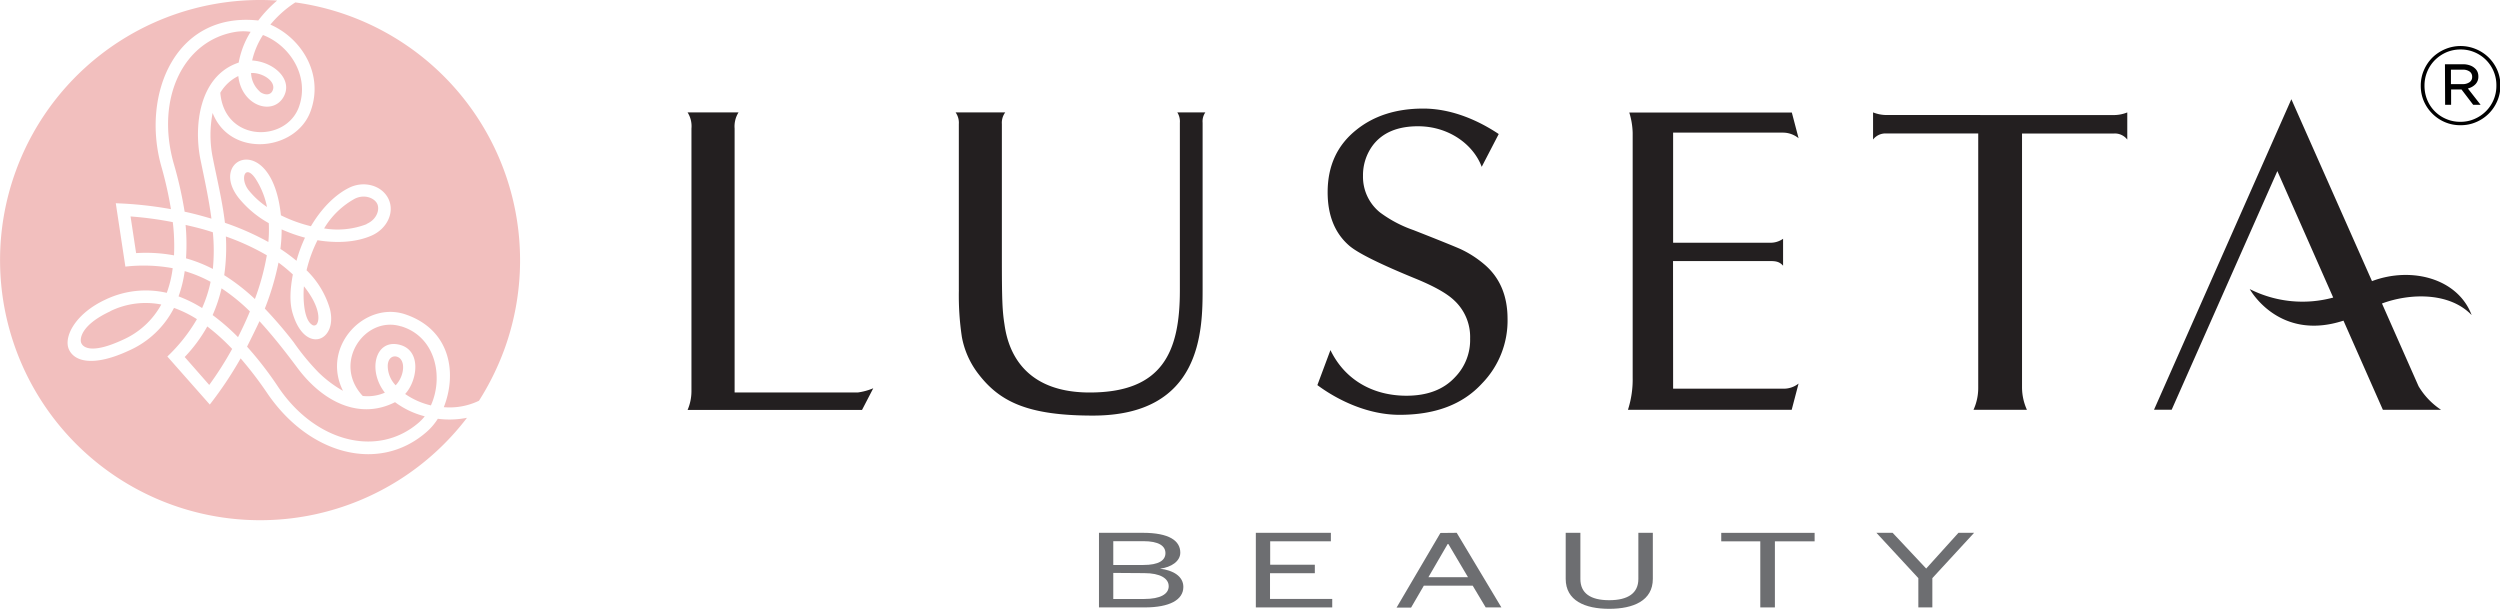
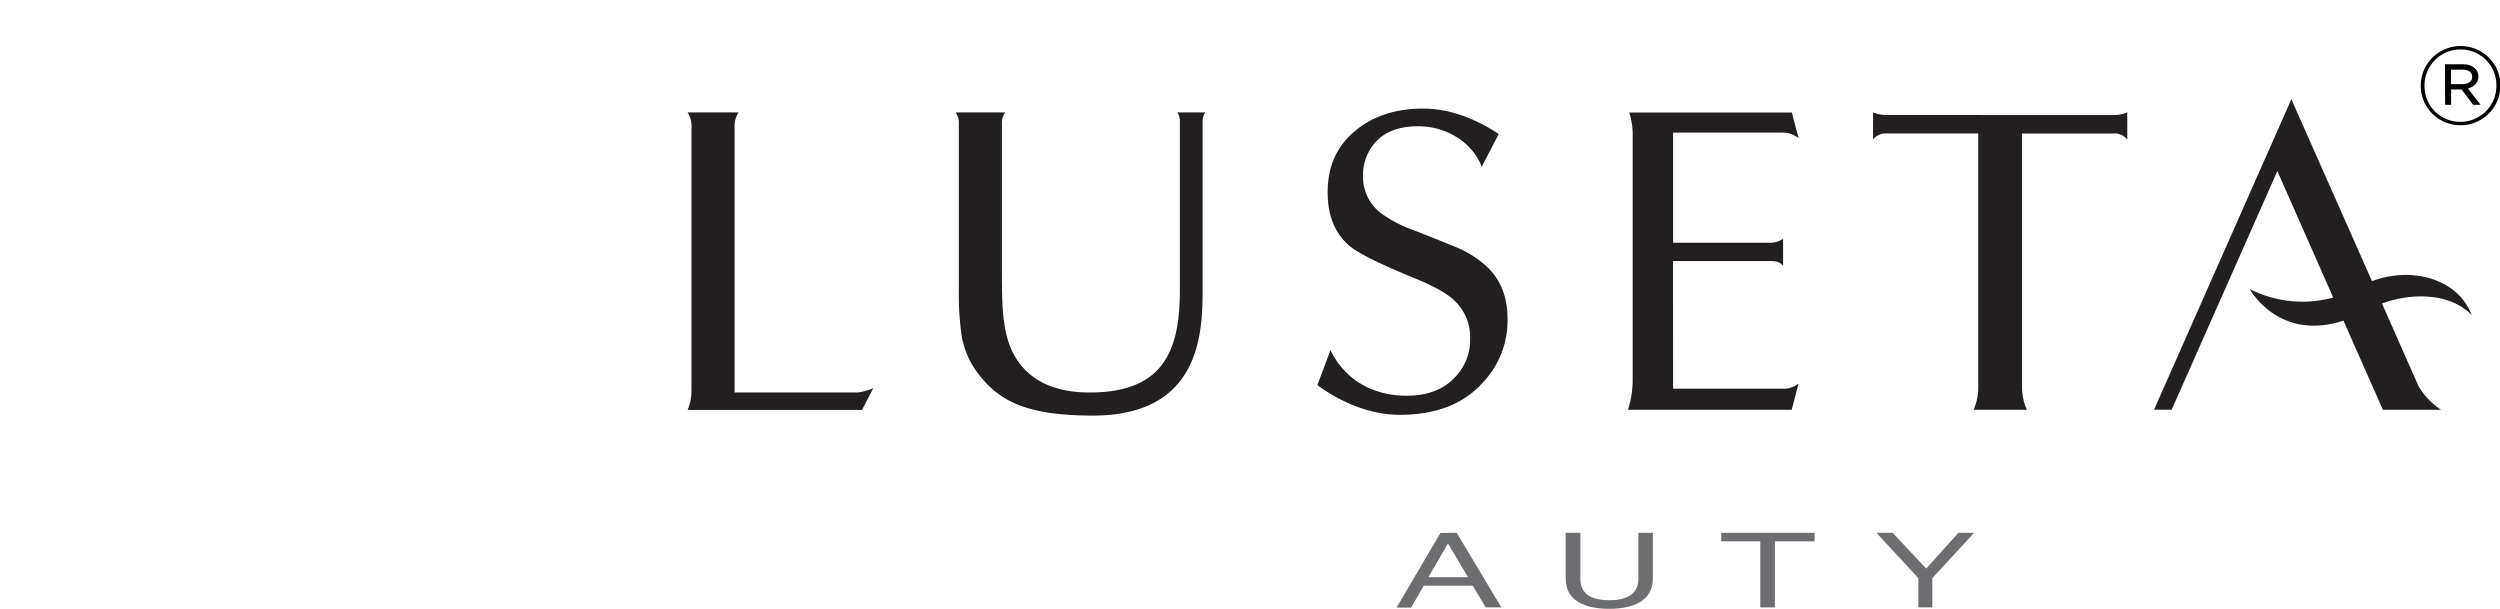
<svg xmlns="http://www.w3.org/2000/svg" viewBox="0 0 589.05 143.45">
  <g id="Layer_2" data-name="Layer 2">
    <g id="Layer_1-2" data-name="Layer 1">
      <path d="M173.09,92.48h29a14.42,14.42,0,0,0,3.67-1l-2.65,5.11h-41.1a11.32,11.32,0,0,0,.91-4.33V30.29a6.06,6.06,0,0,0-.91-3.8h12a6.19,6.19,0,0,0-.92,3.79Zm52.83-24.13V29.22a4.22,4.22,0,0,0-.76-2.73h11.69a4.11,4.11,0,0,0-.79,2.73V61.05c0,9.63.12,12.24.61,15.35.58,4.06,2.92,16.08,20.08,16.08S278,82.92,278,68.44V28.93a3.94,3.94,0,0,0-.6-2.44H284a3.68,3.68,0,0,0-.64,2.44V68c0,9.84-.17,29.92-25.84,29.92-15.71,0-22.25-3.41-27.32-10.25a20.19,20.19,0,0,1-3.57-8.31,65.55,65.55,0,0,1-.7-11.05m123.19-29c-1.95-5.26-7.75-9.56-15-9.56q-7.22,0-10.64,4.47a11.78,11.78,0,0,0-2.33,7.21,10.78,10.78,0,0,0,4,8.62A29.18,29.18,0,0,0,333,54.2c5.9,2.31,9.56,3.8,11.07,4.46a24.77,24.77,0,0,1,5.46,3.46q5.67,4.65,5.68,13a21.22,21.22,0,0,1-6,15.21c-4.58,5-11.08,7.41-19.45,7.41-7.36,0-14.42-3.34-19.36-7l3.08-8.25c3.38,7,10,10.75,17.91,10.75,4.91,0,8.74-1.44,11.44-4.36a12.54,12.54,0,0,0,3.56-9.12,11.71,11.71,0,0,0-3.77-9c-1.69-1.61-4.62-3.26-8.82-5q-12.87-5.25-15.91-7.89c-3.37-2.92-5.07-7.11-5.07-12.58,0-6.23,2.27-11.12,6.79-14.71,4.11-3.3,9.36-5,15.73-5,6.82,0,13.14,2.89,17.79,6Zm149-12.2a8.49,8.49,0,0,0,3.11-.62v6.4a3.66,3.66,0,0,0-3.11-1.43H476.43V91.36a12.93,12.93,0,0,0,1.15,5.19H465a12.38,12.38,0,0,0,1.11-5.19V31.45H444.44a3.66,3.66,0,0,0-3.11,1.43v-6.4a8.53,8.53,0,0,0,3.11.62Zm38.47,13.2L511.69,96.54h-4.16l32.36-73.16,19,42.86c9.32-3.51,20.24-.62,23.48,8C577.24,68.88,568,69,561.24,71.51L569.86,91a17.17,17.17,0,0,0,5.29,5.55h-13.7l-9.28-21c-15.32,5-22.09-7.44-22.09-7.44a27.48,27.48,0,0,0,19.67,2ZM394.22,91.58H420.1a5.59,5.59,0,0,0,3.68-1.21l-1.62,6.18H383.58a23.35,23.35,0,0,0,1.11-7.6V31.3a17.59,17.59,0,0,0-.8-4.79h38.3l1.59,6.06a5.81,5.81,0,0,0-3.68-1.32H394.22V57.19H417a5.09,5.09,0,0,0,3.13-.93v6.35c-.87-1-1.79-1.1-3.13-1.1h-22.8Z" style="fill:#231f20" />
      <path d="M579.7,29.5a9.08,9.08,0,0,1-3.65-.73,9.33,9.33,0,0,1-2.95-2,9.43,9.43,0,0,1-2-2.94,9.11,9.11,0,0,1-.72-3.6v-.05a9.06,9.06,0,0,1,.72-3.59,9.49,9.49,0,0,1,2-3,9.63,9.63,0,0,1,3-2,9.36,9.36,0,0,1,7.32,0,9.3,9.3,0,0,1,3,2,9.48,9.48,0,0,1,2,2.95,9,9,0,0,1,.72,3.59v.05a9,9,0,0,1-.72,3.59,9.35,9.35,0,0,1-5,5A9,9,0,0,1,579.7,29.5Zm0-.8a8.14,8.14,0,0,0,3.36-.68,8.67,8.67,0,0,0,2.71-1.84,8.43,8.43,0,0,0,2.43-6v-.05a8.38,8.38,0,0,0-5.1-7.8,8.24,8.24,0,0,0-3.34-.67,8.36,8.36,0,0,0-3.38.68,8.87,8.87,0,0,0-2.69,1.84,8.48,8.48,0,0,0-2.43,6v.05a8.66,8.66,0,0,0,.64,3.3,8.29,8.29,0,0,0,4.46,4.5A8.24,8.24,0,0,0,579.7,28.7Zm-3.62-13.56h4.27a4.68,4.68,0,0,1,1.63.27,3.25,3.25,0,0,1,1.2.73,2.43,2.43,0,0,1,.57.8,2.69,2.69,0,0,1,.2,1v.06a2.51,2.51,0,0,1-.69,1.85,3.7,3.7,0,0,1-1.78,1l3,3.84h-1.75l-2.75-3.61h-2.45v3.61h-1.41Zm4.14,4.68a2.73,2.73,0,0,0,1.63-.44,1.44,1.44,0,0,0,.64-1.26v-.05a1.47,1.47,0,0,0-.58-1.2,2.59,2.59,0,0,0-1.61-.45h-2.81v3.4Z" />
-       <path d="M269.7,143.12H258.94V125.54h10.32c6.27,0,8.84,1.89,8.84,4.68,0,2-2.09,3.44-4.78,3.77,3.09.37,5.5,1.79,5.5,4.3C278.82,141.33,275.61,143.12,269.7,143.12Zm-7.39-10h7.07c3.66,0,5.22-1.09,5.22-2.79s-1.56-2.82-5.22-2.82h-7.07Zm0,1.87v6.14h7.31c3.78,0,5.75-1.15,5.75-3s-2-3.09-5.75-3.09Z" style="fill:#6d6e71" />
-       <path d="M313.9,143.12h-18V125.54h17.68v2h-14.3v5.52h10.52v2H299.24v6.06H313.9Z" style="fill:#6d6e71" />
      <path d="M343.23,125.54l10.53,17.58h-3.7L347,138H335.48l-3,5.16h-3.42l10.33-17.58ZM336.56,136h9.33l-4.63-7.82h-.16Z" style="fill:#6d6e71" />
      <path d="M368.91,136.39V125.54h3.46v10.88c0,3.35,2.37,5,6.79,5s6.87-1.65,6.87-5V125.54h3.41v10.85c0,5.14-4.58,7.06-10.28,7.06S368.91,141.53,368.91,136.39Z" style="fill:#6d6e71" />
      <path d="M414.76,143.12V127.55h-9.2v-2h22v2h-9.36v15.57Z" style="fill:#6d6e71" />
      <path d="M461.45,125.54h3.69l-9.84,10.68v6.9H452v-6.9l-9.88-10.68h3.82l7.91,8.42Z" style="fill:#6d6e71" />
-       <path d="M61.21,21.56a6.09,6.09,0,0,1-2.05-4.36c2.85-.13,6.17,2.14,5,4.29-.57,1.06-2,.89-3,.07M52.83,64.84a46,46,0,0,0,.39-9.12,56.49,56.49,0,0,1,9.65,4.43,57.45,57.45,0,0,1-2.81,10.31,47.39,47.39,0,0,0-7.23-5.62m7.49-22.56a19.17,19.17,0,0,1,2.59,6.49,19.4,19.4,0,0,1-4.36-4c-2.13-2.76-.73-6.38,1.77-2.5M86.37,52.82a19.11,19.11,0,0,1-10,1,19.17,19.17,0,0,1,7.23-7c2.34-1.16,4.67-.12,5.29,1.22s-.08,3.66-2.51,4.72M71.61,67.45c3.52,4.4,3.77,7.56,3.14,8.72a.79.79,0,0,1-1.26.33c-2.1-1.39-2.07-7-1.88-9M93.35,84c2.38.52,2,4.59-.13,6.78a6.63,6.63,0,0,1-1.86-4.69c.1-1.82,1.24-2.25,2-2.09M69.81,61.41a38.83,38.83,0,0,0-3.74-2.76,36.19,36.19,0,0,0,.29-4.6A36.93,36.93,0,0,0,71.86,56a34.32,34.32,0,0,0-2,5.44M26,73.31a19,19,0,0,1,12-1.56A19.09,19.09,0,0,1,29.08,80c-7.12,3.33-9.41,2.05-9.93.82-.38-.86-.24-4.17,6.83-7.47m68.55,3.54c8.2,2.49,10,12,7,18.63a17.77,17.77,0,0,1-6.07-2.69c2.91-3.13,4-10.47-1.54-11.65s-7.31,6.15-3.24,11.34a10.13,10.13,0,0,1-5.22.77c-7.26-7.78.49-19,9-16.4M65.43,91a82.65,82.65,0,0,0-7.22-9.32c1-2,2-4,2.93-6,3.19,3.48,6.09,7.18,8.94,11,6.11,8.19,14.75,12.27,23,8.08a20,20,0,0,0,7,3.33,11.31,11.31,0,0,1-1.48,1.54C88.83,108,74.08,104.05,65.43,91M56.1,79.46a50.6,50.6,0,0,0-6-5.22,35,35,0,0,0,2.1-6.3,44.46,44.46,0,0,1,6.13,4.9l.55.54c-.86,2.1-1.82,4.13-2.81,6.08m-14-9.63a29.23,29.23,0,0,0,1.45-5.95,31.13,31.13,0,0,1,6.1,2.52,30.23,30.23,0,0,1-2,6.18,30.89,30.89,0,0,0-5.56-2.75m1.77-9A49.64,49.64,0,0,0,43.73,53c2.11.48,4.26,1,6.42,1.73a43.76,43.76,0,0,1,0,8.64,33.36,33.36,0,0,0-6.25-2.48M55.58,7.5a11.87,11.87,0,0,1,3.47,0,20.55,20.55,0,0,0-2.81,7.25c-9.31,3.11-10.63,14.87-9,22.88,1,4.83,2,9.44,2.58,13.89-2.15-.63-4.19-1.19-6.32-1.64a91.89,91.89,0,0,0-2.61-11.5C36.62,23,43.33,9.44,55.58,7.5M70.44,25.18c-3.06,8.5-17.56,8.34-18.53-3.32a10,10,0,0,1,4.24-3.94c.75,7,8.07,9.43,10.65,4.94,2.34-4.1-2.26-8.28-7.39-8.61a18.89,18.89,0,0,1,2.55-6C68.35,10.7,73,18,70.44,25.18M40.71,52.32A47,47,0,0,1,41,60.17a36.07,36.07,0,0,0-8.93-.53L30.76,51a83.33,83.33,0,0,1,10,1.35m8.08,24.57a48.61,48.61,0,0,1,5.86,5.29,79.85,79.85,0,0,1-5.4,8.49l-5.78-6.58a35.41,35.41,0,0,0,5.32-7.2M69.58.57a61.34,61.34,0,0,1,49.28,81.69,62.85,62.85,0,0,1-6,12.16,15.94,15.94,0,0,1-8.29,1.52c3.12-7.9,1.68-18.19-9-21.85-9.59-3.29-20,7.54-14.75,18A27.65,27.65,0,0,1,75,87.7a55.43,55.43,0,0,1-5.81-7.07,101.1,101.1,0,0,0-6.79-7.92,63.64,63.64,0,0,0,3.22-10.84A35.65,35.65,0,0,1,69,64.67c-.6,3.27-.88,6.55,0,9.3,2.94,9.66,10.68,6.41,8.72-1.23a20.83,20.83,0,0,0-5.49-9.06,32.17,32.17,0,0,1,2.58-7.08c4.53.75,9.07.51,12.72-1.08s5.53-5.48,4-8.66-5.76-4.36-9.27-2.62-6.66,5.1-9,9.06a33.36,33.36,0,0,1-7.07-2.57c-2.08-20-17.29-13.57-10-4.15a24.3,24.3,0,0,0,7.14,6,31.52,31.52,0,0,1-.1,4.44A62.78,62.78,0,0,0,53,52.5C52.38,47.27,51.13,42.2,50.1,37a26.83,26.83,0,0,1,0-10.38c4.2,10.71,19.72,9,23.1-.47C76.34,17.46,71.05,9,63.71,5.8A25.84,25.84,0,0,1,69.58.57M3.71,40.33A61.28,61.28,0,0,1,65.3.13a30.39,30.39,0,0,0-4.45,4.7C41.22,2.71,33.28,22.31,38,39.16a89.89,89.89,0,0,1,2.28,10.12,90,90,0,0,0-13-1.39l2.26,14.93a38.22,38.22,0,0,1,11.15.37A25.9,25.9,0,0,1,39.29,69a22,22,0,0,0-14.56,1.65C17.6,74,14.85,79.57,16.3,82.46c1.58,3.17,6.59,3.62,14,.18A21.8,21.8,0,0,0,41,72.55a27.29,27.29,0,0,1,5.4,2.65A39.37,39.37,0,0,1,39.43,84l10,11.32A89,89,0,0,0,56.7,84.44,88.56,88.56,0,0,1,63,92.69c9.86,14.47,26.29,18.83,37.46,9.13a14.22,14.22,0,0,0,2.7-3.15,21.11,21.11,0,0,0,6.87-.23A61.28,61.28,0,0,1,3.71,40.33" style="fill:#f2bfbe" />
    </g>
  </g>
</svg>